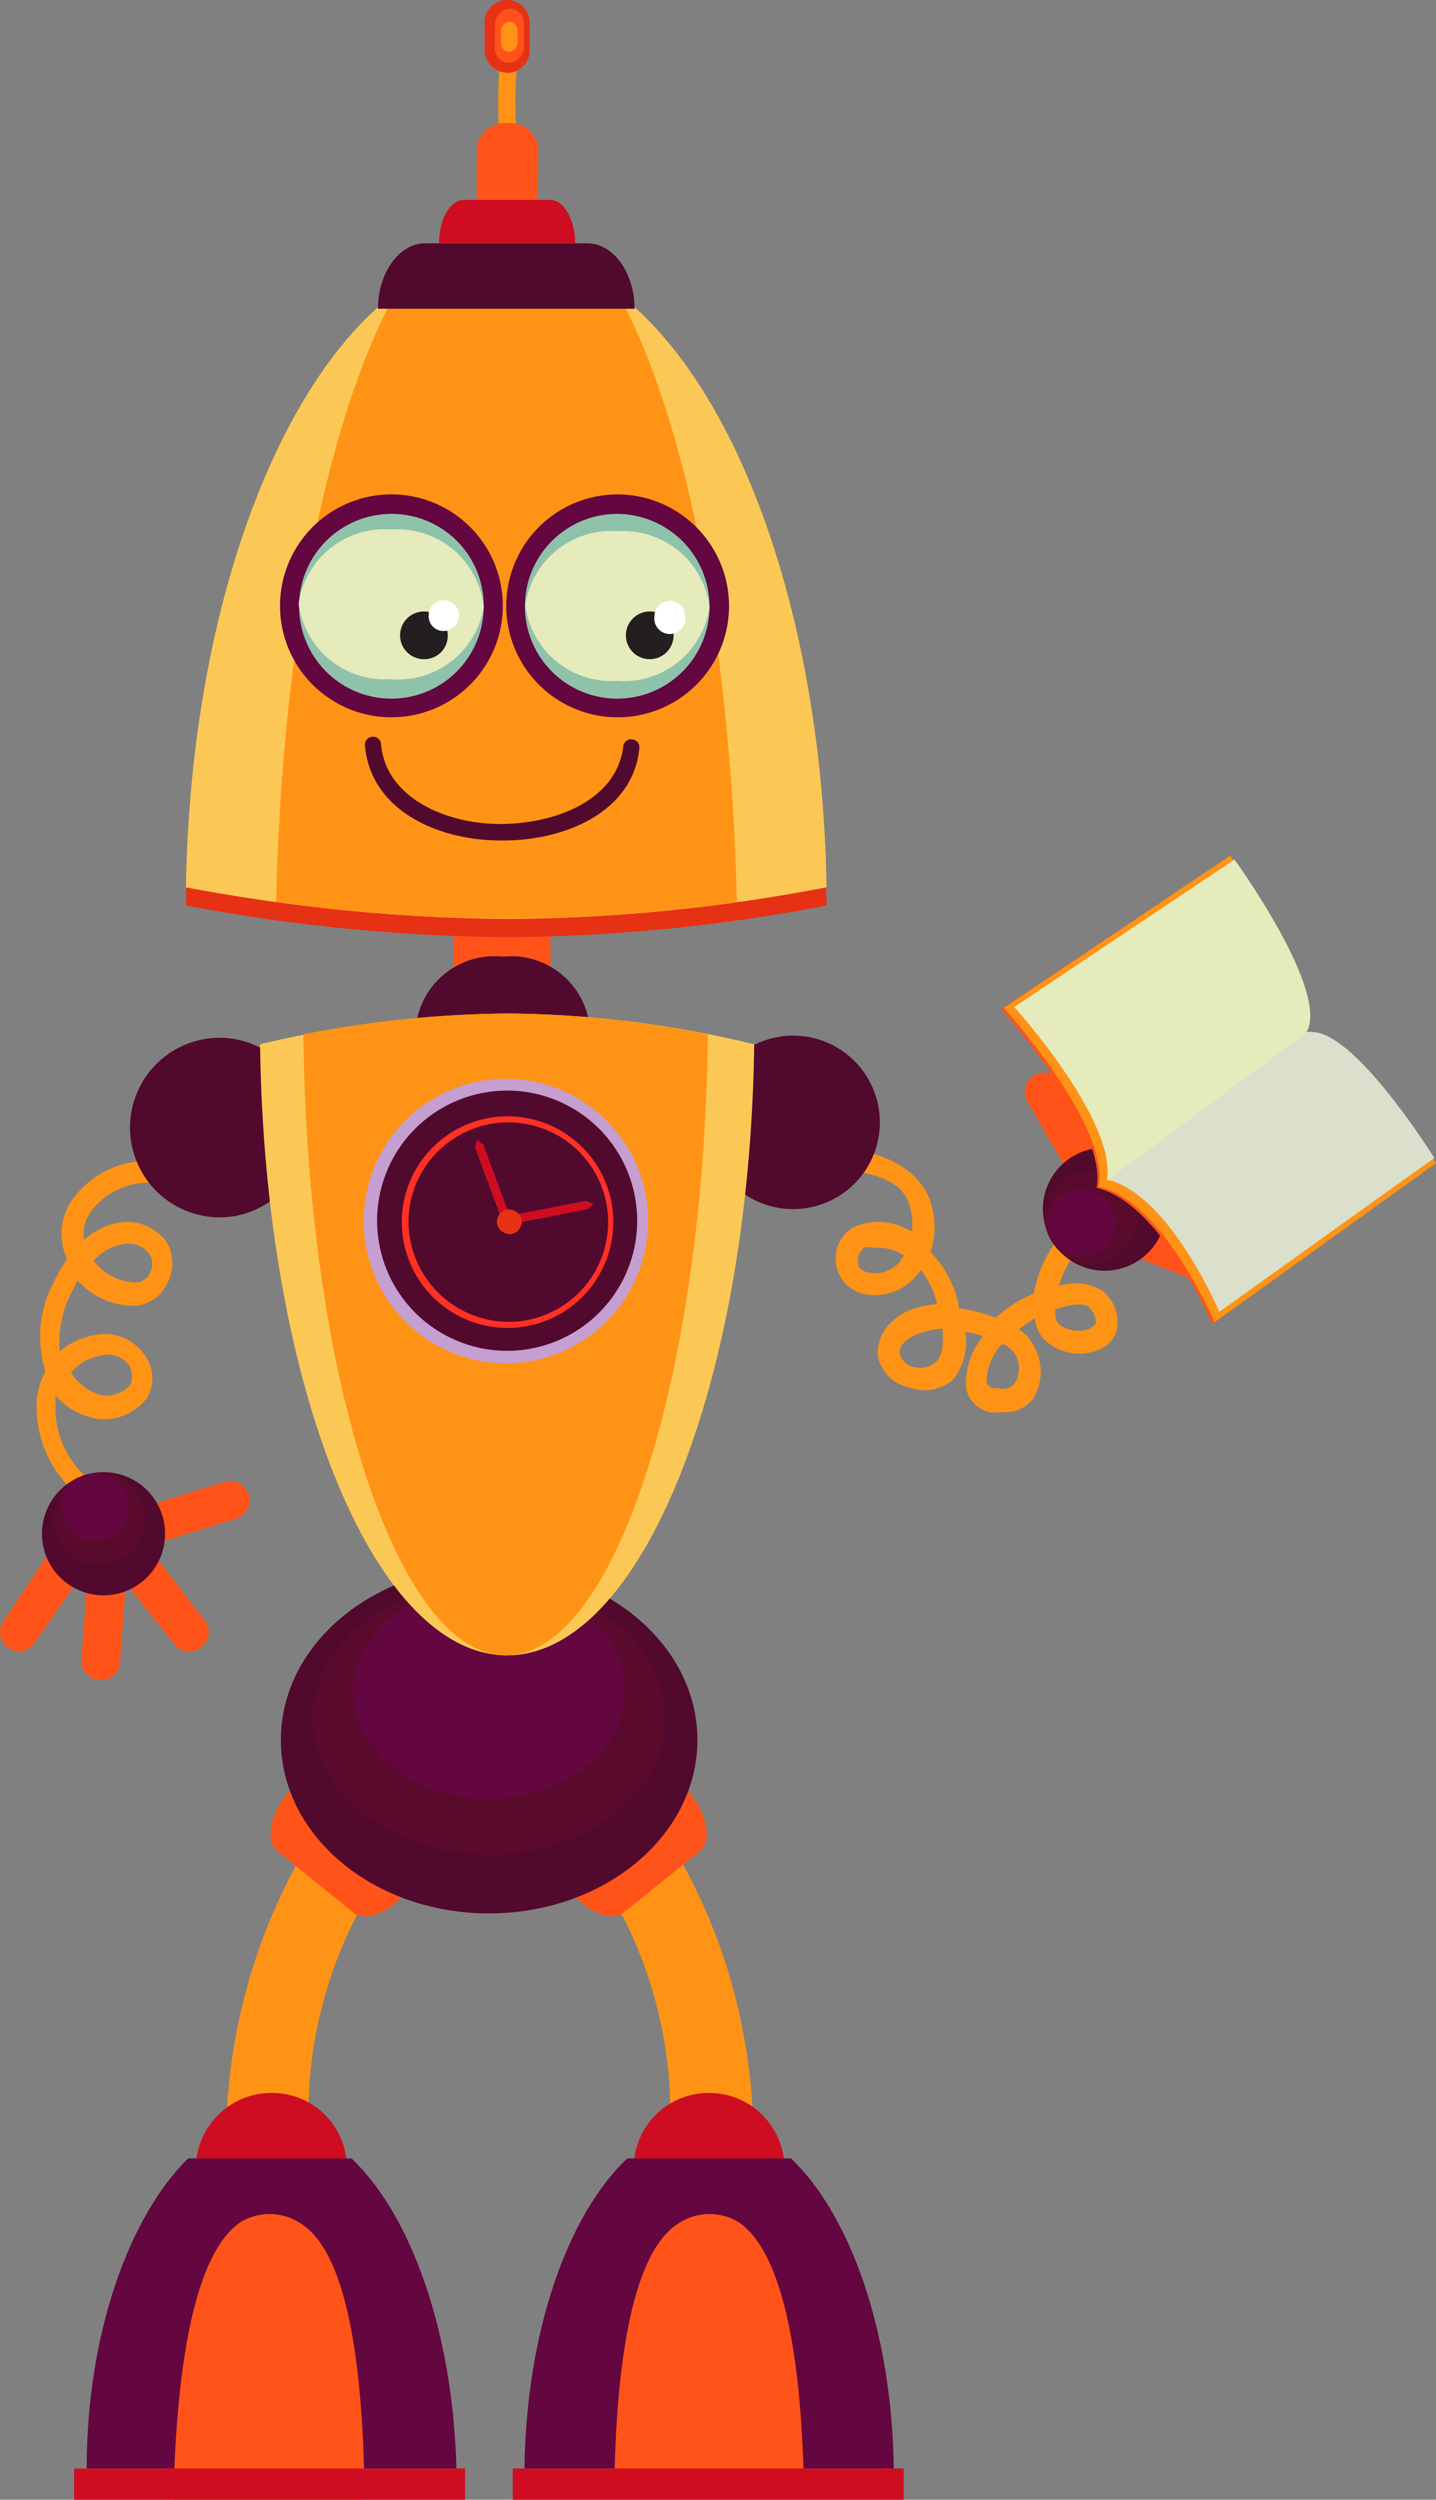
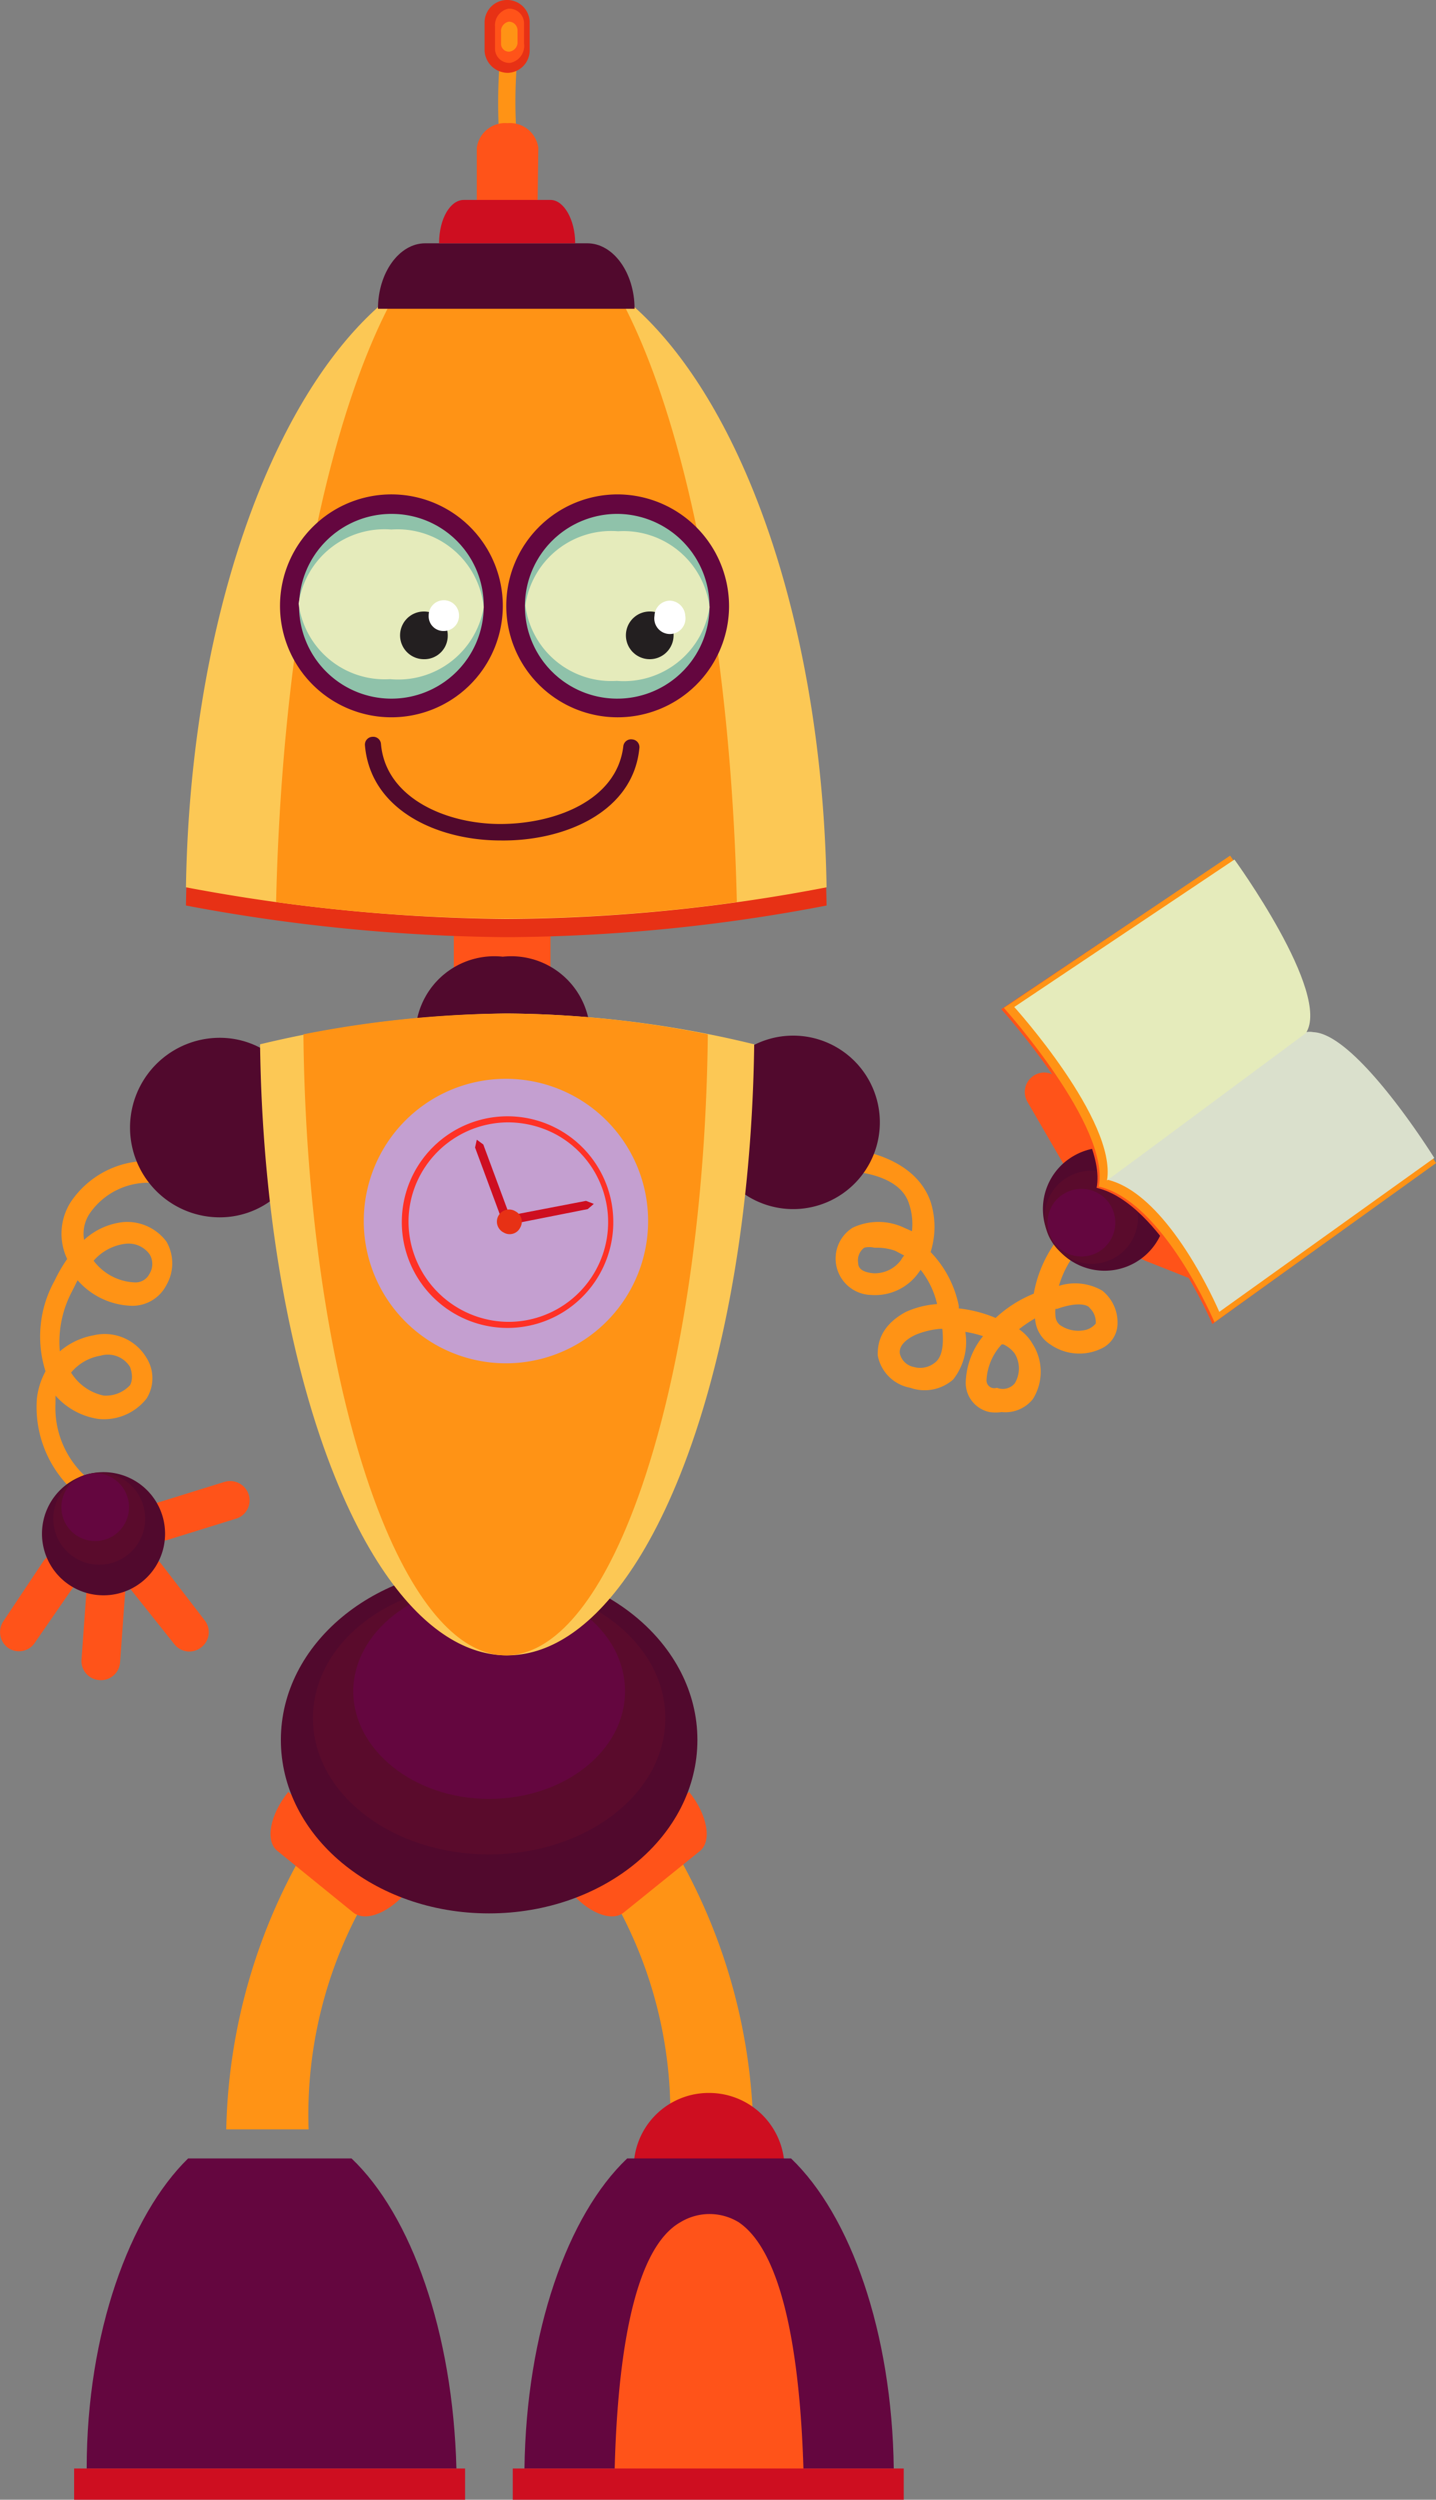
<svg xmlns="http://www.w3.org/2000/svg" viewBox="0 0 33.13 57.64">
  <rect x="0" y="0" width="33.13" height="57.64" fill="#808080" stroke="none" />
  <defs>
    <style>.cls-1{fill:#ff9315;}.cls-2{fill:#ce0e20;}.cls-3{fill:#64063f;}.cls-4{fill:#ff5319;}.cls-5{fill:#51092d;}.cls-6{fill:#5a0b2c;}.cls-7{fill:#fcc855;}.cls-8{fill:#e73115;}.cls-9{fill:#8fc2aa;}.cls-10{fill:#e5ebbb;}.cls-11{fill:#231f20;}.cls-12{fill:#fff;}.cls-13{fill:#c49fd0;}.cls-14{fill:#ff3125;}.cls-15{fill:#dae0cc;}</style>
  </defs>
  <g id="Слой_2" data-name="Слой 2">
    <g id="Layer_1" data-name="Layer 1">
      <path class="cls-1" d="M7.12,49.1a10,10,0,0,1,1.47-5.57c-.81-.65-1.37-1.19-1.37-1.19a13.37,13.37,0,0,0-2,6.76Z" />
-       <path class="cls-2" d="M8,50a1.74,1.74,0,1,1-1.73-1.74A1.72,1.72,0,0,1,8,50Z" />
      <path class="cls-3" d="M8.11,49.77H4.34C3,51.08,2,53.78,2,56.92h8.53C10.45,53.78,9.49,51.08,8.11,49.77Z" />
-       <path class="cls-4" d="M6.89,51.24a1.29,1.29,0,0,0-1.34,0C4.42,52,4.06,54.85,4,57.64H8.41C8.39,54.85,8.08,51.91,6.89,51.24Z" />
      <rect class="cls-2" x="1.71" y="56.92" width="9.02" height="0.73" />
      <path class="cls-4" d="M6.65,41.32c-.42.52-.54,1.13-.25,1.36L8.15,44.1c.29.23.85,0,1.28-.53Z" />
      <path class="cls-1" d="M15.46,49.1A10,10,0,0,0,14,43.53c.82-.65,1.38-1.19,1.38-1.19a13.3,13.3,0,0,1,2,6.76Z" />
      <path class="cls-2" d="M14.62,50a1.74,1.74,0,1,0,1.74-1.74A1.73,1.73,0,0,0,14.62,50Z" />
      <path class="cls-3" d="M14.47,49.77h3.78c1.37,1.31,2.33,4,2.37,7.15H12.1C12.14,53.78,13.09,51.08,14.47,49.77Z" />
      <path class="cls-4" d="M15.7,51.24a1.29,1.29,0,0,1,1.34,0c1.13.76,1.48,3.57,1.51,6.36H14.17C14.19,54.85,14.51,51.91,15.7,51.24Z" />
      <rect class="cls-2" x="11.83" y="56.92" width="9.02" height="0.73" />
      <path class="cls-4" d="M15.9,41.32c.42.52.53,1.13.25,1.36L14.39,44.1c-.28.23-.85,0-1.27-.53Z" />
      <path class="cls-5" d="M16.09,40.12c0,2.21-2.15,4-4.81,4s-4.8-1.79-4.8-4,2.15-4,4.8-4S16.09,37.91,16.09,40.12Z" />
      <path class="cls-6" d="M15.35,39.62c0,1.73-1.82,3.14-4.07,3.14s-4.06-1.41-4.06-3.14S9,36.49,11.28,36.49,15.35,37.89,15.35,39.62Z" />
      <path class="cls-3" d="M14.42,39c0,1.37-1.4,2.48-3.14,2.48S8.15,40.34,8.15,39s1.4-2.48,3.13-2.48S14.42,37.6,14.42,39Z" />
      <path class="cls-1" d="M2.35,34.71a.26.26,0,0,1-.21,0A2.63,2.63,0,0,1,.85,32.26a1.72,1.72,0,0,1,.2-.64,2.65,2.65,0,0,1,.21-2.09,3.45,3.45,0,0,1,.29-.5,1.36,1.36,0,0,1,.08-1.31,2.14,2.14,0,0,1,2.24-.9.26.26,0,0,1,.2.3.25.25,0,0,1-.3.19h0a1.64,1.64,0,0,0-1.7.67.84.84,0,0,0-.13.61,1.58,1.58,0,0,1,.9-.41,1.13,1.13,0,0,1,1,.45,1,1,0,0,1,0,1,.88.88,0,0,1-.78.48,1.72,1.72,0,0,1-1.27-.59l-.13.26a2.49,2.49,0,0,0-.28,1.38,1.64,1.64,0,0,1,.78-.37,1.12,1.12,0,0,1,1.22.52.88.88,0,0,1,0,.94,1.25,1.25,0,0,1-1.1.47,1.63,1.63,0,0,1-1-.54l0,.18a2.15,2.15,0,0,0,1,1.92.26.26,0,0,1,.09.35A.36.36,0,0,1,2.35,34.71Zm-.71-3.06a1.17,1.17,0,0,0,.75.53A.76.76,0,0,0,3,31.94s.1-.15,0-.42a.6.6,0,0,0-.68-.26A1.12,1.12,0,0,0,1.64,31.65Zm.52-2.58a1.25,1.25,0,0,0,.94.5.36.36,0,0,0,.35-.2.43.43,0,0,0,0-.45.6.6,0,0,0-.56-.24A1.16,1.16,0,0,0,2.16,29.07Z" />
      <path class="cls-4" d="M1.64,35.89a.45.45,0,0,1,.11.62L.81,37.87A.44.44,0,0,1,.19,38h0a.45.45,0,0,1-.11-.62L1,36a.45.45,0,0,1,.62-.12Z" />
      <path class="cls-4" d="M2.48,36.2a.45.45,0,0,1,.41.48l-.12,1.65a.44.44,0,0,1-.48.41h0a.44.44,0,0,1-.41-.47L2,36.62a.45.45,0,0,1,.47-.42Z" />
      <path class="cls-4" d="M3.1,36a.43.43,0,0,1,.62.06l1,1.3a.44.44,0,0,1-.07.62h0a.44.44,0,0,1-.63-.07L3,36.63A.44.44,0,0,1,3.1,36Z" />
      <path class="cls-4" d="M3.3,35.21a.44.44,0,0,1,.3-.55l1.58-.49a.45.45,0,0,1,.56.3h0a.44.44,0,0,1-.3.55l-1.58.49a.45.45,0,0,1-.56-.3Z" />
      <path class="cls-5" d="M3.74,34.93A1.42,1.42,0,1,1,2,34,1.42,1.42,0,0,1,3.74,34.93Z" />
      <path class="cls-6" d="M3.3,34.7A1.06,1.06,0,1,1,2,34,1.05,1.05,0,0,1,3.3,34.7Z" />
      <path class="cls-3" d="M2.94,34.52A.78.78,0,1,1,2,34,.77.77,0,0,1,2.94,34.52Z" />
      <path class="cls-5" d="M7.07,26a2,2,0,0,1-2,2.07,2.07,2.07,0,0,1,0-4.14A2,2,0,0,1,7.07,26Z" />
      <path class="cls-1" d="M23.11,32.56a1,1,0,0,1-.28,0,.69.69,0,0,1-.55-.67,1.77,1.77,0,0,1,.4-1.08,2.73,2.73,0,0,0-.41-.1,1.4,1.4,0,0,1-.28,1.1A1,1,0,0,1,21,32a.93.93,0,0,1-.75-.75c0-.18,0-.65.65-1a2.12,2.12,0,0,1,.72-.18,2,2,0,0,0-.38-.79l-.05.07a1.23,1.23,0,0,1-1.09.51.84.84,0,0,1-.43-1.55,1.39,1.39,0,0,1,1.19,0l.18.08a1.47,1.47,0,0,0-.07-.64C20.73,27,19.48,27,19.47,27l0-.52c.06,0,1.6.09,2,1.23a1.92,1.92,0,0,1,0,1.16,2.49,2.49,0,0,1,.65,1.24v.06a3,3,0,0,1,.85.22,2.87,2.87,0,0,1,.88-.56,2.91,2.91,0,0,1,.67-1.4l.38.36a2.3,2.3,0,0,0-.47.86,1.25,1.25,0,0,1,1,.11.94.94,0,0,1,.35.81.64.64,0,0,1-.38.53A1.17,1.17,0,0,1,24.23,31a.76.76,0,0,1-.35-.6h0a3,3,0,0,0-.37.25,1.05,1.05,0,0,1,.32.35,1.19,1.19,0,0,1,0,1.26A.81.81,0,0,1,23.11,32.56Zm0-1.56a1.31,1.31,0,0,0-.35.82A.18.18,0,0,0,23,32a.36.36,0,0,0,.41-.1.66.66,0,0,0,0-.69A.68.68,0,0,0,23.15,31Zm-1.41-.36a1.89,1.89,0,0,0-.58.14c-.15.07-.39.22-.36.43a.41.41,0,0,0,.32.31.54.54,0,0,0,.49-.1C21.69,31.33,21.79,31.13,21.74,30.64Zm2.65-.46a.76.76,0,0,0,0,.15.29.29,0,0,0,.1.22.74.74,0,0,0,.62.11.46.46,0,0,0,.21-.14.45.45,0,0,0-.14-.36C25.11,30.1,24.9,30,24.39,30.18Zm-4.18-1.41a.49.49,0,0,0-.23,0,.36.36,0,0,0-.14.36c0,.17.21.22.36.23a.75.75,0,0,0,.63-.31.61.61,0,0,1,.07-.1l-.21-.11A1.29,1.29,0,0,0,20.21,28.77Z" />
      <path class="cls-4" d="M26.17,28.49a.45.45,0,0,1,.58-.25l1.54.62a.45.45,0,0,1,.25.58h0a.45.45,0,0,1-.58.24l-1.54-.61a.45.45,0,0,1-.25-.58Z" />
      <path class="cls-4" d="M26.29,27.6a.43.43,0,0,1,.37-.5l1.64-.25a.43.43,0,0,1,.5.37h0a.43.43,0,0,1-.37.5L26.79,28a.43.43,0,0,1-.5-.37Z" />
      <path class="cls-4" d="M26,27.05a.46.46,0,0,1-.07-.63l1-1.3a.45.45,0,0,1,.63-.07h0a.45.45,0,0,1,.07.63l-1,1.29a.45.45,0,0,1-.63.08Z" />
      <path class="cls-4" d="M25.14,27a.44.44,0,0,1-.61-.17l-.83-1.43a.45.45,0,0,1,.17-.61h0a.44.44,0,0,1,.6.16l.83,1.44a.45.45,0,0,1-.16.61Z" />
      <path class="cls-5" d="M16.3,25.94a2,2,0,1,0,2-2.06A2,2,0,0,0,16.3,25.94Z" />
      <path class="cls-5" d="M24.76,26.66a1.42,1.42,0,1,1-.5,1.94A1.41,1.41,0,0,1,24.76,26.66Z" />
      <path class="cls-6" d="M24.64,27.14A1.07,1.07,0,0,1,25.72,29a1.08,1.08,0,0,1-1.46-.38A1.06,1.06,0,0,1,24.64,27.14Z" />
      <path class="cls-3" d="M24.54,27.53a.78.78,0,1,1-.26,1.06A.77.77,0,0,1,24.54,27.53Z" />
      <rect class="cls-4" x="10.47" y="21.27" width="2.23" height="3.33" />
      <path class="cls-5" d="M9.6,23.63a1.82,1.82,0,0,0,2,1.57,1.82,1.82,0,0,0,2-1.57,1.82,1.82,0,0,0-2-1.57A1.82,1.82,0,0,0,9.6,23.63Z" />
      <path class="cls-7" d="M6,24.08c.1,7.82,2.61,14.09,5.7,14.09s5.6-6.27,5.7-14.09a24.71,24.71,0,0,0-5.7-.71A25.61,25.61,0,0,0,6,24.08Z" />
      <path class="cls-1" d="M7,23.85c.08,7.83,2.14,14.32,4.67,14.32s4.58-6.5,4.66-14.32a24.23,24.23,0,0,0-4.66-.48A25.22,25.22,0,0,0,7,23.85Z" />
      <path class="cls-8" d="M4.29,20.88c.13-8.13,3.39-14.63,7.39-14.63s7.26,6.5,7.39,14.63a40,40,0,0,1-7.39.73A41.54,41.54,0,0,1,4.29,20.88Z" />
      <path class="cls-7" d="M4.29,20.46c.13-8.13,3.39-14.64,7.39-14.64s7.26,6.51,7.39,14.64a40,40,0,0,1-7.39.73A41.54,41.54,0,0,1,4.29,20.46Z" />
      <path class="cls-1" d="M17,20.8a39.38,39.38,0,0,1-5.31.38,40.2,40.2,0,0,1-5.32-.38c.14-6.05,1.21-11.24,2.74-14a4.24,4.24,0,0,1,2.58-.95,4.24,4.24,0,0,1,2.58.95C15.79,9.56,16.86,14.75,17,20.8Z" />
      <path class="cls-5" d="M8.72,7.12c0-.83.49-1.51,1.09-1.51h3.74c.6,0,1.09.68,1.09,1.51Z" />
      <path class="cls-1" d="M11.92,3.15h0a11.15,11.15,0,0,1,0-1.61.2.2,0,0,0-.4,0,12.81,12.81,0,0,0,0,1.66Z" />
      <path class="cls-8" d="M11.18,1.18a.54.54,0,0,0,.54.5h0a.52.52,0,0,0,.5-.54l0-.64a.52.52,0,0,0-.54-.5h0a.52.52,0,0,0-.5.54Z" />
      <path class="cls-4" d="M11.42,1.12a.33.33,0,0,0,.35.33h0A.4.4,0,0,0,12.09,1l0-.46a.34.34,0,0,0-.36-.34h0a.39.39,0,0,0-.31.41Z" />
      <path class="cls-1" d="M11.56,1a.18.18,0,0,0,.2.19h0A.22.22,0,0,0,11.94,1V.7a.2.2,0,0,0-.2-.2h0a.22.22,0,0,0-.18.24Z" />
      <path class="cls-4" d="M12.4,4.86a.65.65,0,0,1-.71.57h0A.65.65,0,0,1,11,4.86V3.41a.66.66,0,0,1,.71-.57h0a.66.66,0,0,1,.71.57Z" />
      <path class="cls-2" d="M10.13,5.61c0-.57.26-1,.57-1h2c.31,0,.57.46.57,1Z" />
      <path class="cls-3" d="M11.6,14a2.57,2.57,0,1,1-2.54-2.6A2.57,2.57,0,0,1,11.6,14Z" />
      <path class="cls-9" d="M11.16,14a2.13,2.13,0,1,1-2.11-2.15A2.12,2.12,0,0,1,11.16,14Z" />
      <path class="cls-10" d="M11.16,14A2,2,0,0,1,9,15.66a2,2,0,0,1-2.11-1.74,2,2,0,0,1,2.14-1.71A2,2,0,0,1,11.16,14Z" />
      <path class="cls-11" d="M10.33,14.66a.54.54,0,0,1-.56.54.55.55,0,1,1,.56-.54Z" />
      <path class="cls-12" d="M10.59,14.2a.35.35,0,0,1-.35.35.34.34,0,0,1-.35-.36.35.35,0,1,1,.7,0Z" />
      <path class="cls-3" d="M16.82,14a2.57,2.57,0,1,1-2.55-2.6A2.58,2.58,0,0,1,16.82,14Z" />
      <path class="cls-9" d="M16.37,14a2.13,2.13,0,1,1-2.1-2.15A2.14,2.14,0,0,1,16.37,14Z" />
      <path class="cls-10" d="M16.37,14a2,2,0,0,1-2.14,1.7,2,2,0,0,1-2.11-1.74,2,2,0,0,1,2.14-1.71A2,2,0,0,1,16.37,14Z" />
      <path class="cls-11" d="M15.54,14.66A.55.55,0,1,1,15,14.1.54.54,0,0,1,15.54,14.66Z" />
      <path class="cls-12" d="M15.81,14.2a.36.36,0,1,1-.71,0,.36.36,0,0,1,.36-.35A.37.37,0,0,1,15.81,14.2Z" />
      <path class="cls-5" d="M11.55,19.38h0c-1.46,0-3-.7-3.13-2.19a.18.18,0,0,1,.17-.2.18.18,0,0,1,.2.17C8.9,18.4,10.29,19,11.54,19h0c1.26,0,2.69-.54,2.84-1.79a.18.18,0,0,1,.21-.16.18.18,0,0,1,.16.21C14.6,18.74,13,19.4,11.55,19.38Z" />
      <path class="cls-13" d="M14.55,29.73a3.28,3.28,0,1,1-1.3-4.45A3.28,3.28,0,0,1,14.55,29.73Z" />
-       <path class="cls-5" d="M14.32,29.61a3,3,0,1,1-1.19-4.1A3,3,0,0,1,14.32,29.61Z" />
+       <path class="cls-5" d="M14.32,29.61A3,3,0,0,1,14.32,29.61Z" />
      <polygon class="cls-2" points="11.75 28.03 13.52 27.69 13.7 27.76 13.56 27.88 11.79 28.23 11.75 28.03" />
      <polygon class="cls-2" points="11.59 28.16 10.96 26.46 11 26.28 11.15 26.39 11.78 28.09 11.59 28.16" />
      <path class="cls-14" d="M11.71,30.62a2.44,2.44,0,1,1,0-4.88,2.44,2.44,0,0,1,2.34,1.75,2.44,2.44,0,0,1-2.35,3.13Zm0-4.74a2.31,2.31,0,0,0-2,1.19,2.27,2.27,0,0,0-.19,1.75,2.32,2.32,0,0,0,2.2,1.66,2.3,2.3,0,0,0,1.11-4.32A2.36,2.36,0,0,0,11.72,25.88Z" />
      <path class="cls-8" d="M12,28.31a.27.27,0,0,1-.38.11.28.28,0,1,1,.27-.49A.27.27,0,0,1,12,28.31Z" />
      <path class="cls-4" d="M28.33,19.77l-5.23,3.5s2.47,2.74,2.2,4.12c1.48.34,2.67,3.14,2.67,3.14l5.1-3.68S31,23.57,30,23.89C30.63,23,28.33,19.77,28.33,19.77Z" />
      <path class="cls-1" d="M28.38,19.73l-5.22,3.51s2.46,2.73,2.19,4.12c1.49.34,2.67,3.13,2.67,3.13l5.11-3.67s-2.05-3.29-3.05-3C30.68,22.91,28.38,19.73,28.38,19.73Z" />
      <path class="cls-15" d="M33.09,26.7s-1.78-2.86-2.79-2.9a.44.44,0,0,0-.17,0l-3.64,2.7-.95.7c1.44.33,2.59,3.05,2.59,3.05Z" />
      <path class="cls-10" d="M26.49,26.52l3.64-2.7c.59-.92-1.65-4-1.65-4L23.4,23.22s2.37,2.62,2.14,4v0Z" />
    </g>
  </g>
</svg>